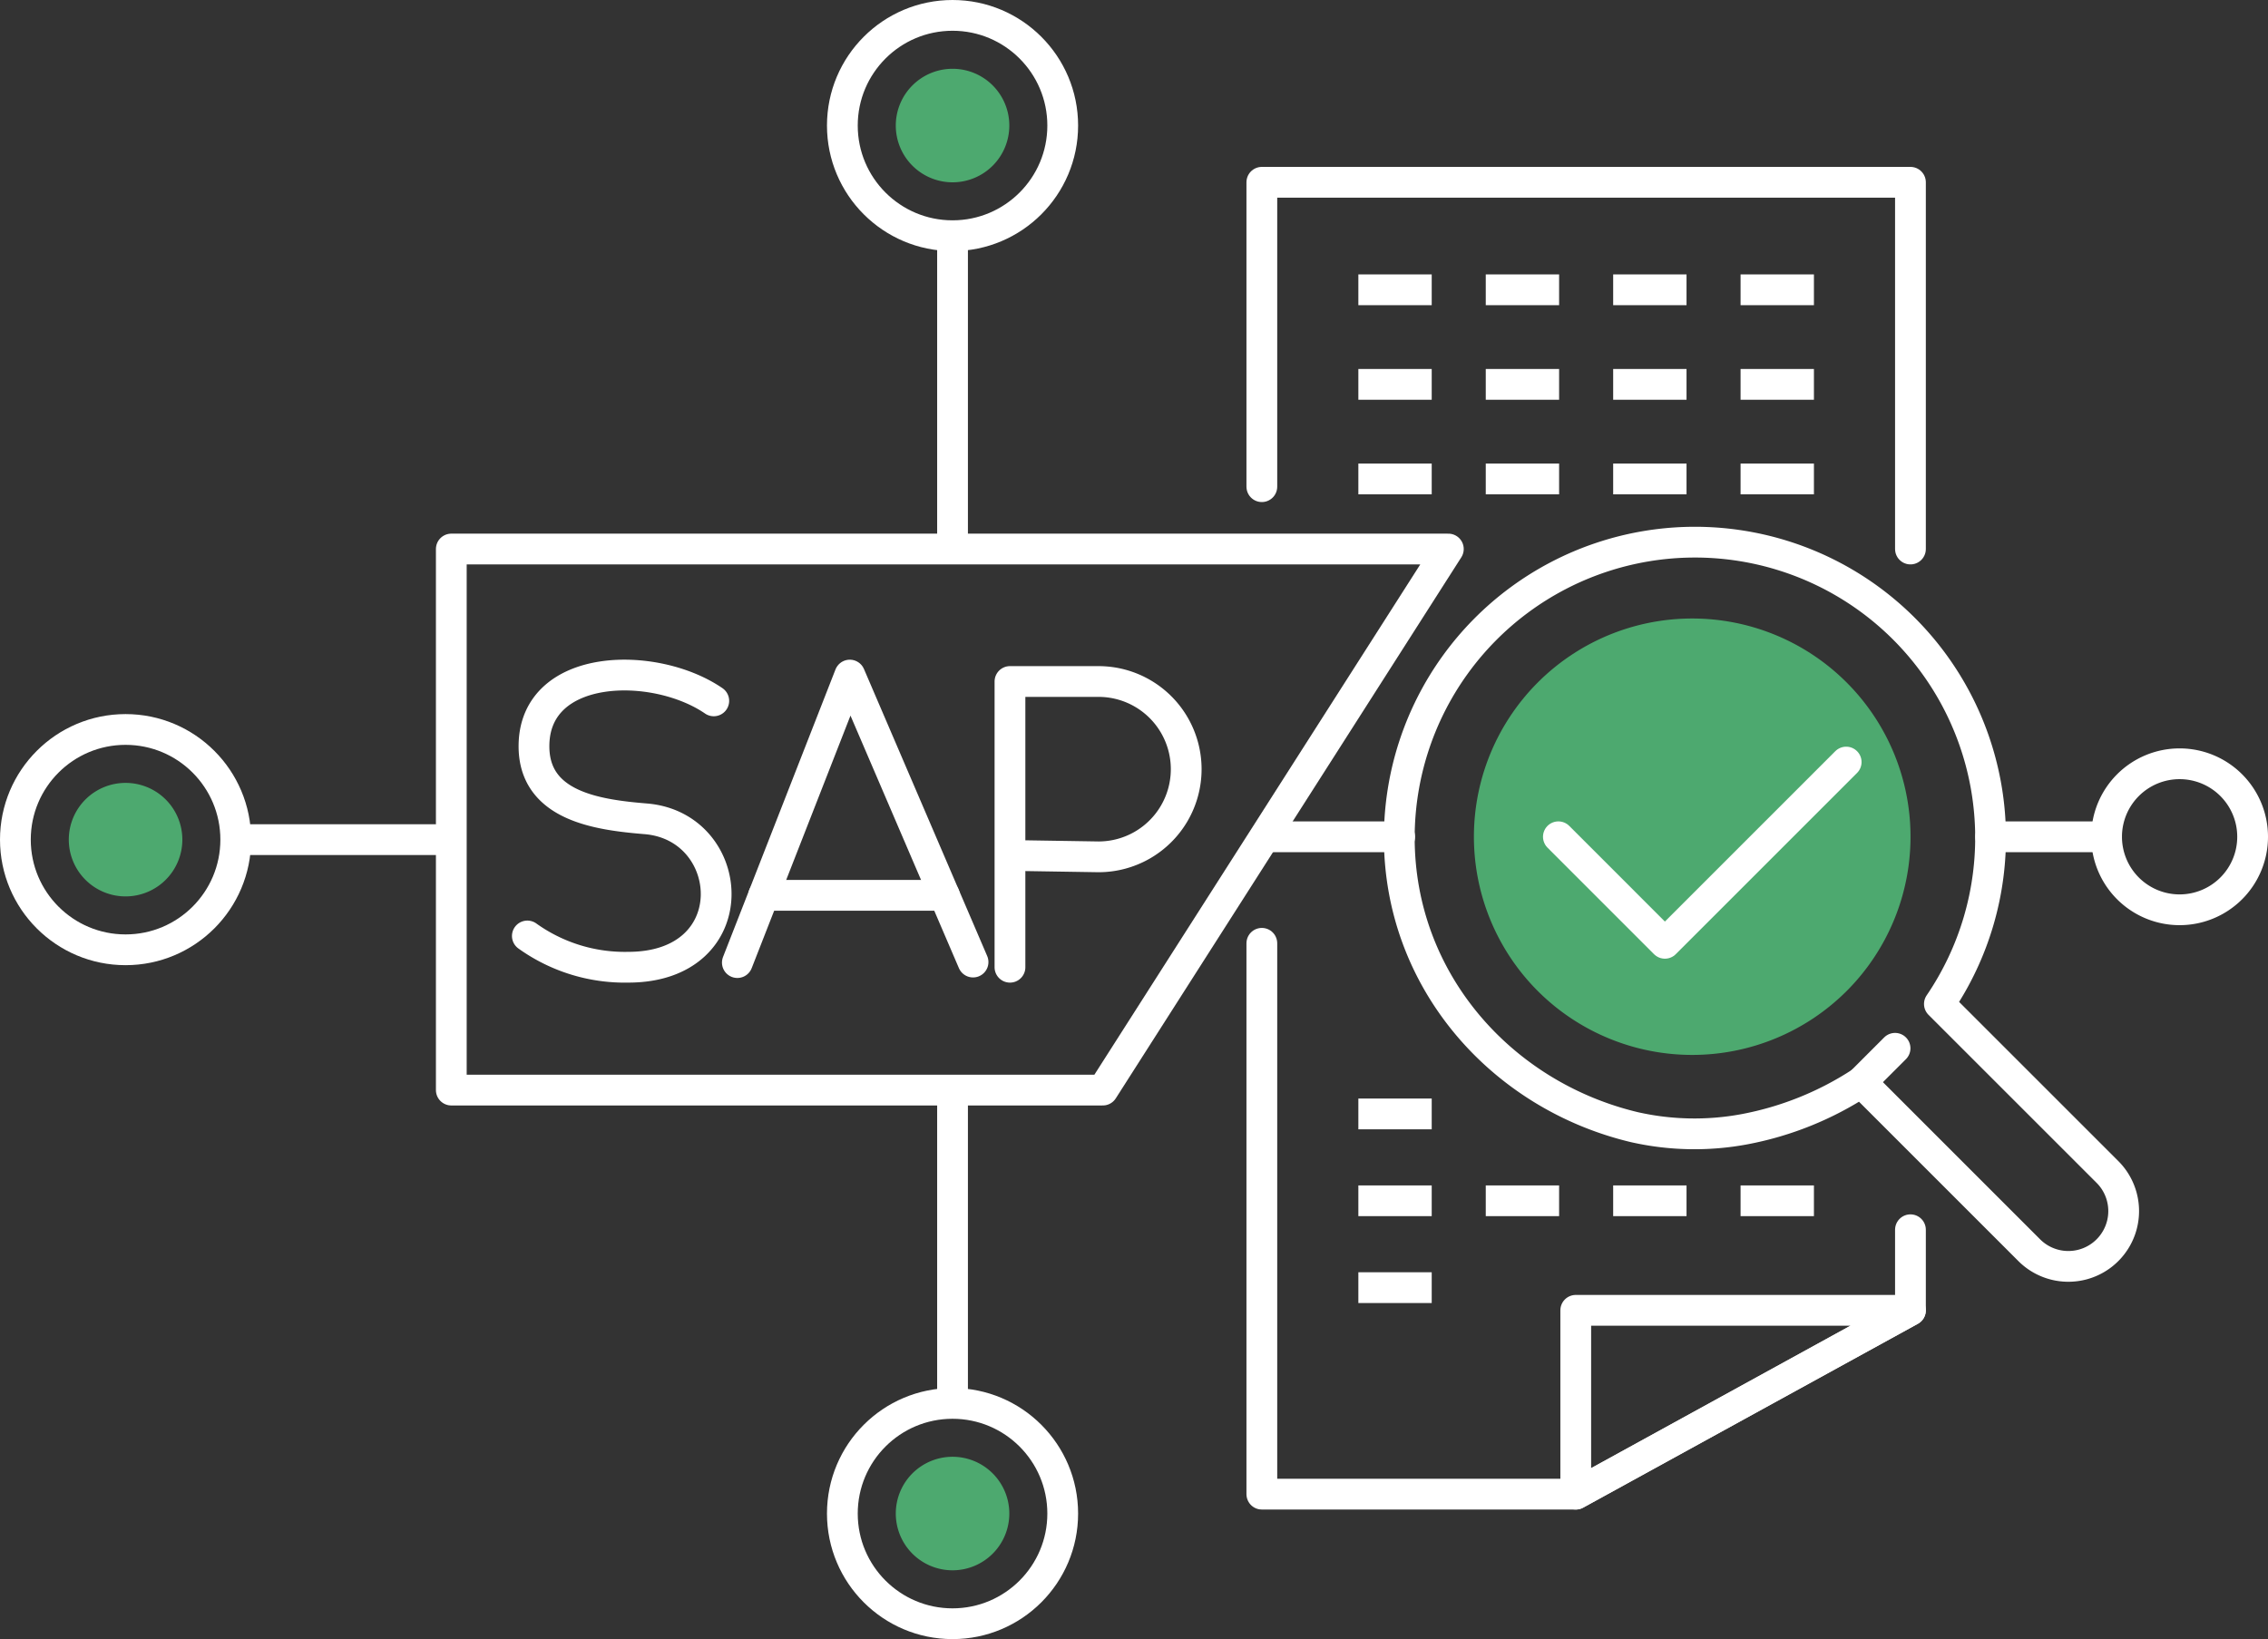
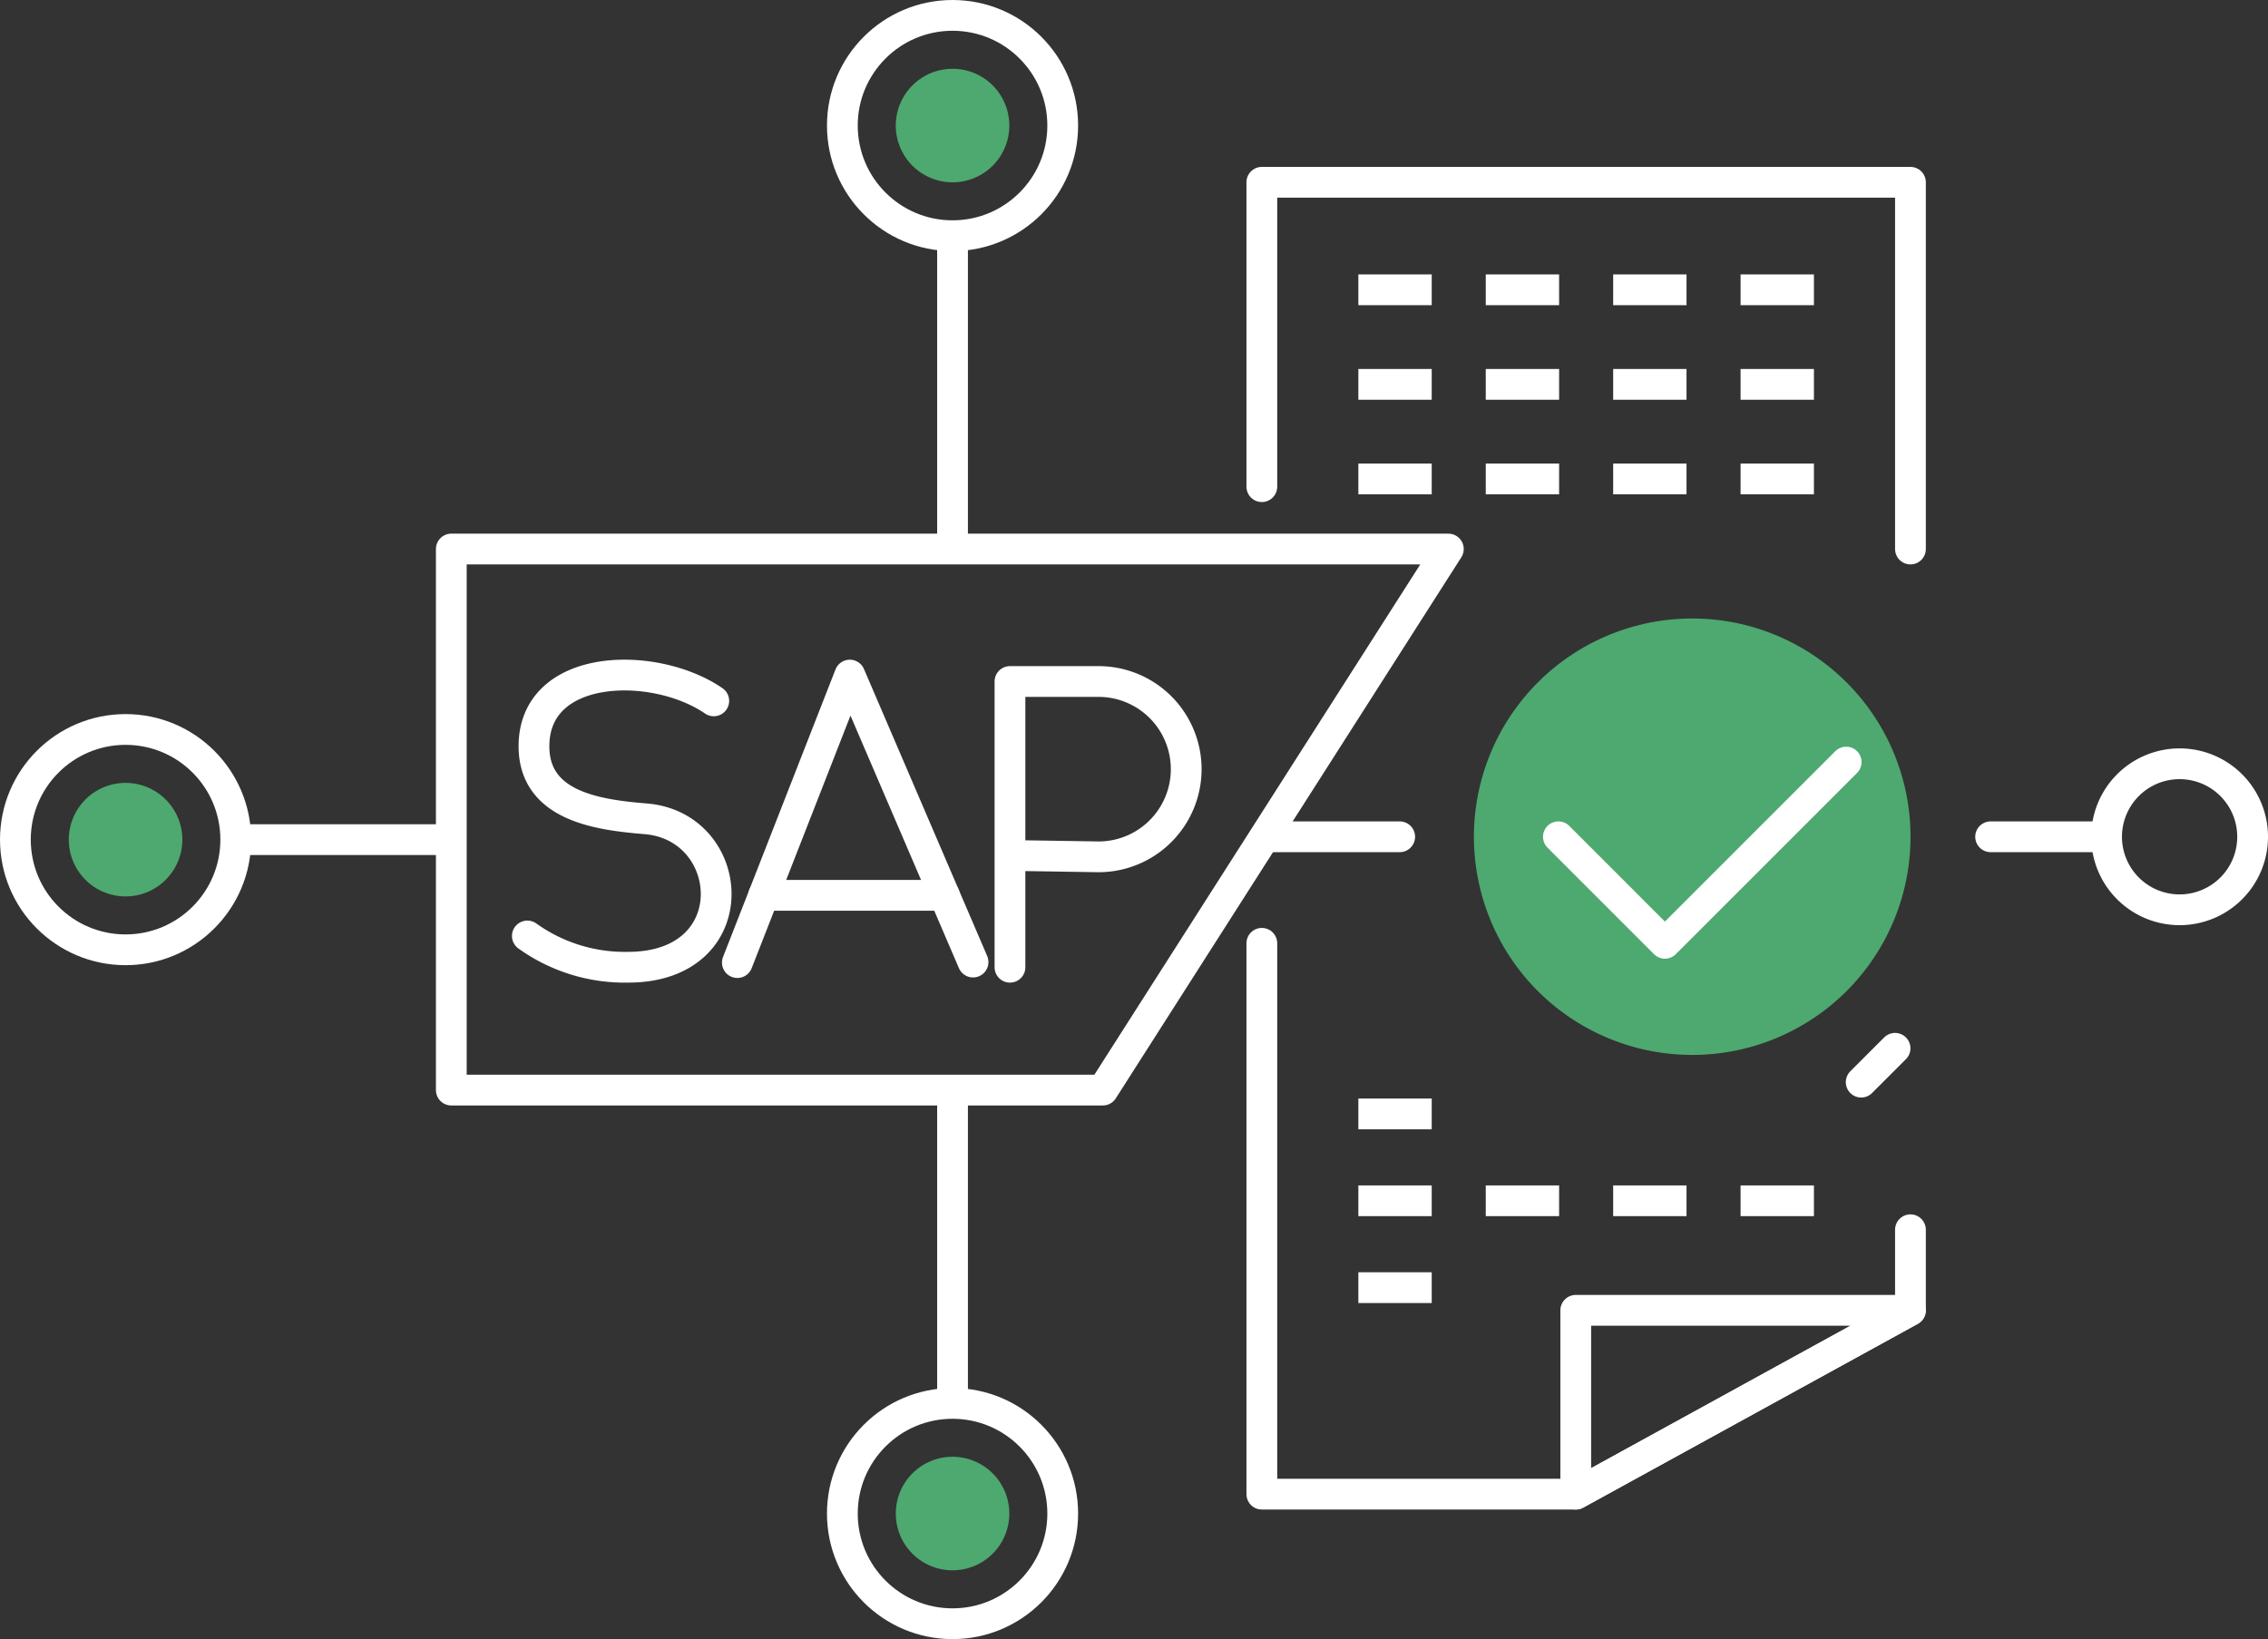
<svg xmlns="http://www.w3.org/2000/svg" width="221.155" height="159.862" viewBox="0 0 221.155 159.862">
  <rect x="0" y="0" width="221.155" height="159.862" fill="#333333" stroke="none" />
  <defs>
    <clipPath id="a">
      <rect width="221.155" height="159.862" fill="none" />
    </clipPath>
  </defs>
  <g clip-path="url(#a)">
-     <path d="M170.118,110.131a31.287,31.287,0,0,0,11.368-4.588l16.388,16.388A5.393,5.393,0,1,0,205.5,114.3L189.113,97.916h0a28.828,28.828,0,1,0-52.666-16.208c0,13.907,9.931,25.135,22.949,28.229A26.6,26.6,0,0,0,170.118,110.131Z" fill="none" stroke="#fff" stroke-linecap="round" stroke-linejoin="round" stroke-width="3" />
    <line y1="3.303" x2="3.303" transform="translate(181.486 102.239)" fill="none" stroke="#fff" stroke-linecap="round" stroke-linejoin="round" stroke-width="3" />
    <path d="M217.57,86.645a7.12,7.12,0,1,1,0-10.069A7.121,7.121,0,0,1,217.57,86.645Z" fill="none" stroke="#fff" stroke-linecap="round" stroke-linejoin="round" stroke-width="3" />
    <path d="M149.96,96.663a21.287,21.287,0,1,1,30.1,0,21.311,21.311,0,0,1-30.1,0" fill="#4da96f" />
    <line x2="12.911" transform="translate(123.576 81.61)" fill="none" stroke="#fff" stroke-linecap="round" stroke-linejoin="round" stroke-width="3" />
    <line x2="11.308" transform="translate(194.107 81.61)" fill="none" stroke="#fff" stroke-linecap="round" stroke-linejoin="round" stroke-width="3" />
    <path d="M69.6,68.354C63.83,64.4,52.213,64.6,52.07,72.63c-.107,5.987,6.169,6.839,10.9,7.229,8.927.735,9.942,14.474-1.711,14.474a16.312,16.312,0,0,1-9.836-3.048" fill="none" stroke="#fff" stroke-linecap="round" stroke-linejoin="round" stroke-width="3" />
    <path d="M71.9,93.881,82.866,65.839,94.883,93.83" fill="none" stroke="#fff" stroke-linecap="round" stroke-linejoin="round" stroke-width="3" />
    <line x2="17.626" transform="translate(74.463 87.321)" fill="none" stroke="#fff" stroke-linecap="round" stroke-linejoin="round" stroke-width="3" />
    <path d="M98.483,94.333V66.467h8.635a8.549,8.549,0,1,1,0,17.1l-8.635-.136" fill="none" stroke="#fff" stroke-linecap="round" stroke-linejoin="round" stroke-width="3" />
    <path d="M44.007,106.316h63.529l33.694-52.77H44.007v52.77" fill="none" stroke="#fff" stroke-linecap="round" stroke-linejoin="round" stroke-width="3" />
    <circle cx="10.744" cy="10.744" r="10.744" transform="translate(82.139 1.5)" fill="none" stroke="#fff" stroke-linecap="round" stroke-linejoin="round" stroke-width="3" />
    <path d="M96.8,16.159a5.536,5.536,0,1,1,0-7.829,5.541,5.541,0,0,1,0,7.829" fill="#4da96f" />
    <line y1="30.106" transform="translate(92.883 23.411)" fill="none" stroke="#fff" stroke-linecap="round" stroke-linejoin="round" stroke-width="3" />
    <circle cx="10.744" cy="10.744" r="10.744" transform="translate(82.139 136.873)" fill="none" stroke="#fff" stroke-linecap="round" stroke-linejoin="round" stroke-width="3" />
    <path d="M88.969,143.7a5.536,5.536,0,1,1,0,7.829,5.541,5.541,0,0,1,0-7.829" fill="#4da96f" />
    <line y2="30.106" transform="translate(92.883 106.345)" fill="none" stroke="#fff" stroke-linecap="round" stroke-linejoin="round" stroke-width="3" />
    <circle cx="10.744" cy="10.744" r="10.744" transform="translate(1.5 71.145)" fill="none" stroke="#fff" stroke-linecap="round" stroke-linejoin="round" stroke-width="3" />
    <path d="M16.159,77.975a5.536,5.536,0,1,1-7.829,0,5.541,5.541,0,0,1,7.829,0" fill="#4da96f" />
    <line x1="19.106" transform="translate(23.411 81.89)" fill="none" stroke="#fff" stroke-linecap="round" stroke-linejoin="round" stroke-width="3" />
    <path d="M151.959,81.61,162.345,92l17.678-17.677" fill="none" stroke="#fff" stroke-linecap="round" stroke-linejoin="round" stroke-width="3" />
    <path d="M186.29,119.936v7.859l-32.636,17.929H123.043V92" fill="none" stroke="#fff" stroke-linecap="round" stroke-linejoin="round" stroke-width="3" />
    <path d="M123.043,47.465V17.777H186.29V53.546" fill="none" stroke="#fff" stroke-linecap="round" stroke-linejoin="round" stroke-width="3" />
    <path d="M153.653,127.794v17.929l32.636-17.929Z" fill="none" stroke="#fff" stroke-linecap="round" stroke-linejoin="round" stroke-width="3" />
    <line x2="7.153" transform="translate(132.455 28.265)" fill="none" stroke="#fff" stroke-linejoin="round" stroke-width="3" />
    <line x2="7.153" transform="translate(144.878 28.265)" fill="none" stroke="#fff" stroke-linejoin="round" stroke-width="3" />
    <line x2="7.153" transform="translate(157.302 28.265)" fill="none" stroke="#fff" stroke-linejoin="round" stroke-width="3" />
    <line x2="7.153" transform="translate(169.725 28.265)" fill="none" stroke="#fff" stroke-linejoin="round" stroke-width="3" />
    <line x2="7.153" transform="translate(132.455 37.489)" fill="none" stroke="#fff" stroke-linejoin="round" stroke-width="3" />
    <line x2="7.153" transform="translate(144.878 37.489)" fill="none" stroke="#fff" stroke-linejoin="round" stroke-width="3" />
    <line x2="7.153" transform="translate(157.302 37.489)" fill="none" stroke="#fff" stroke-linejoin="round" stroke-width="3" />
    <line x2="7.153" transform="translate(169.725 37.489)" fill="none" stroke="#fff" stroke-linejoin="round" stroke-width="3" />
    <line x2="7.153" transform="translate(132.455 46.712)" fill="none" stroke="#fff" stroke-linejoin="round" stroke-width="3" />
    <line x2="7.153" transform="translate(144.878 46.712)" fill="none" stroke="#fff" stroke-linejoin="round" stroke-width="3" />
    <line x2="7.153" transform="translate(157.302 46.712)" fill="none" stroke="#fff" stroke-linejoin="round" stroke-width="3" />
    <line x2="7.153" transform="translate(169.725 46.712)" fill="none" stroke="#fff" stroke-linejoin="round" stroke-width="3" />
    <line x2="7.153" transform="translate(132.455 108.642)" fill="none" stroke="#fff" stroke-linejoin="round" stroke-width="3" />
    <line x2="7.153" transform="translate(132.455 117.112)" fill="none" stroke="#fff" stroke-linejoin="round" stroke-width="3" />
    <line x2="7.153" transform="translate(144.878 117.112)" fill="none" stroke="#fff" stroke-linejoin="round" stroke-width="3" />
    <line x2="7.153" transform="translate(157.302 117.112)" fill="none" stroke="#fff" stroke-linejoin="round" stroke-width="3" />
    <line x2="7.153" transform="translate(169.725 117.112)" fill="none" stroke="#fff" stroke-linejoin="round" stroke-width="3" />
    <line x2="7.153" transform="translate(132.455 125.583)" fill="none" stroke="#fff" stroke-linejoin="round" stroke-width="3" />
  </g>
</svg>